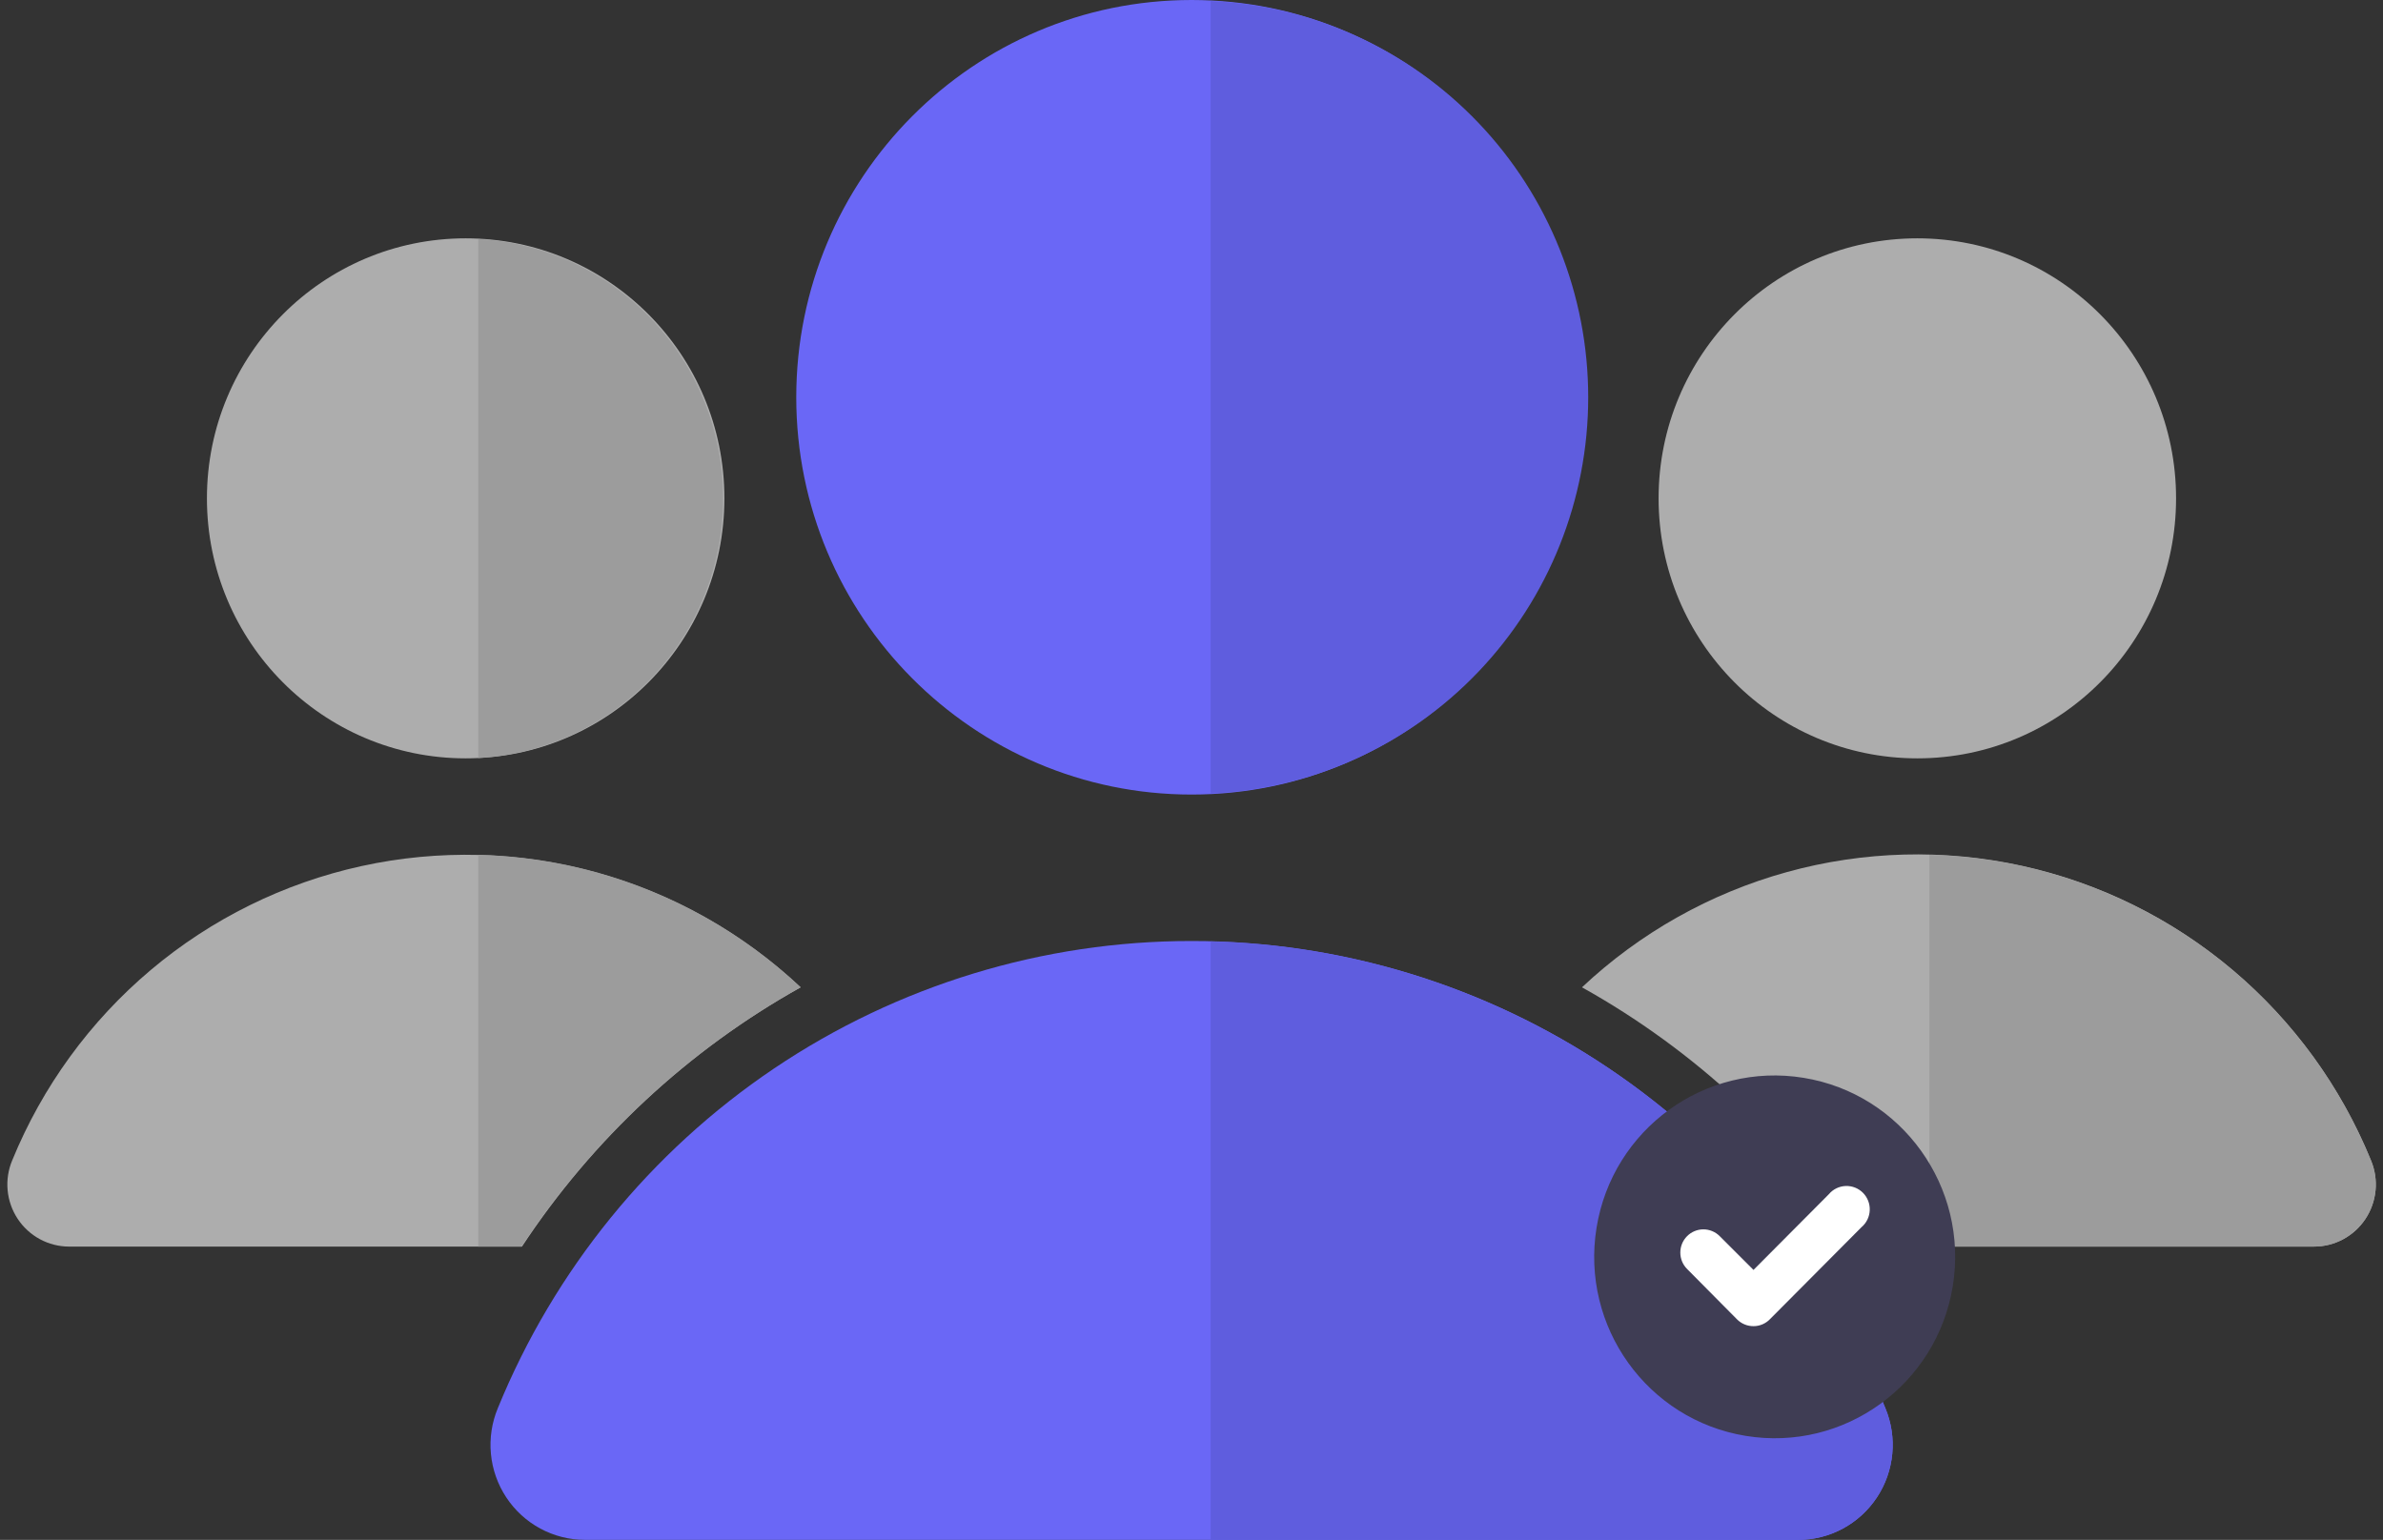
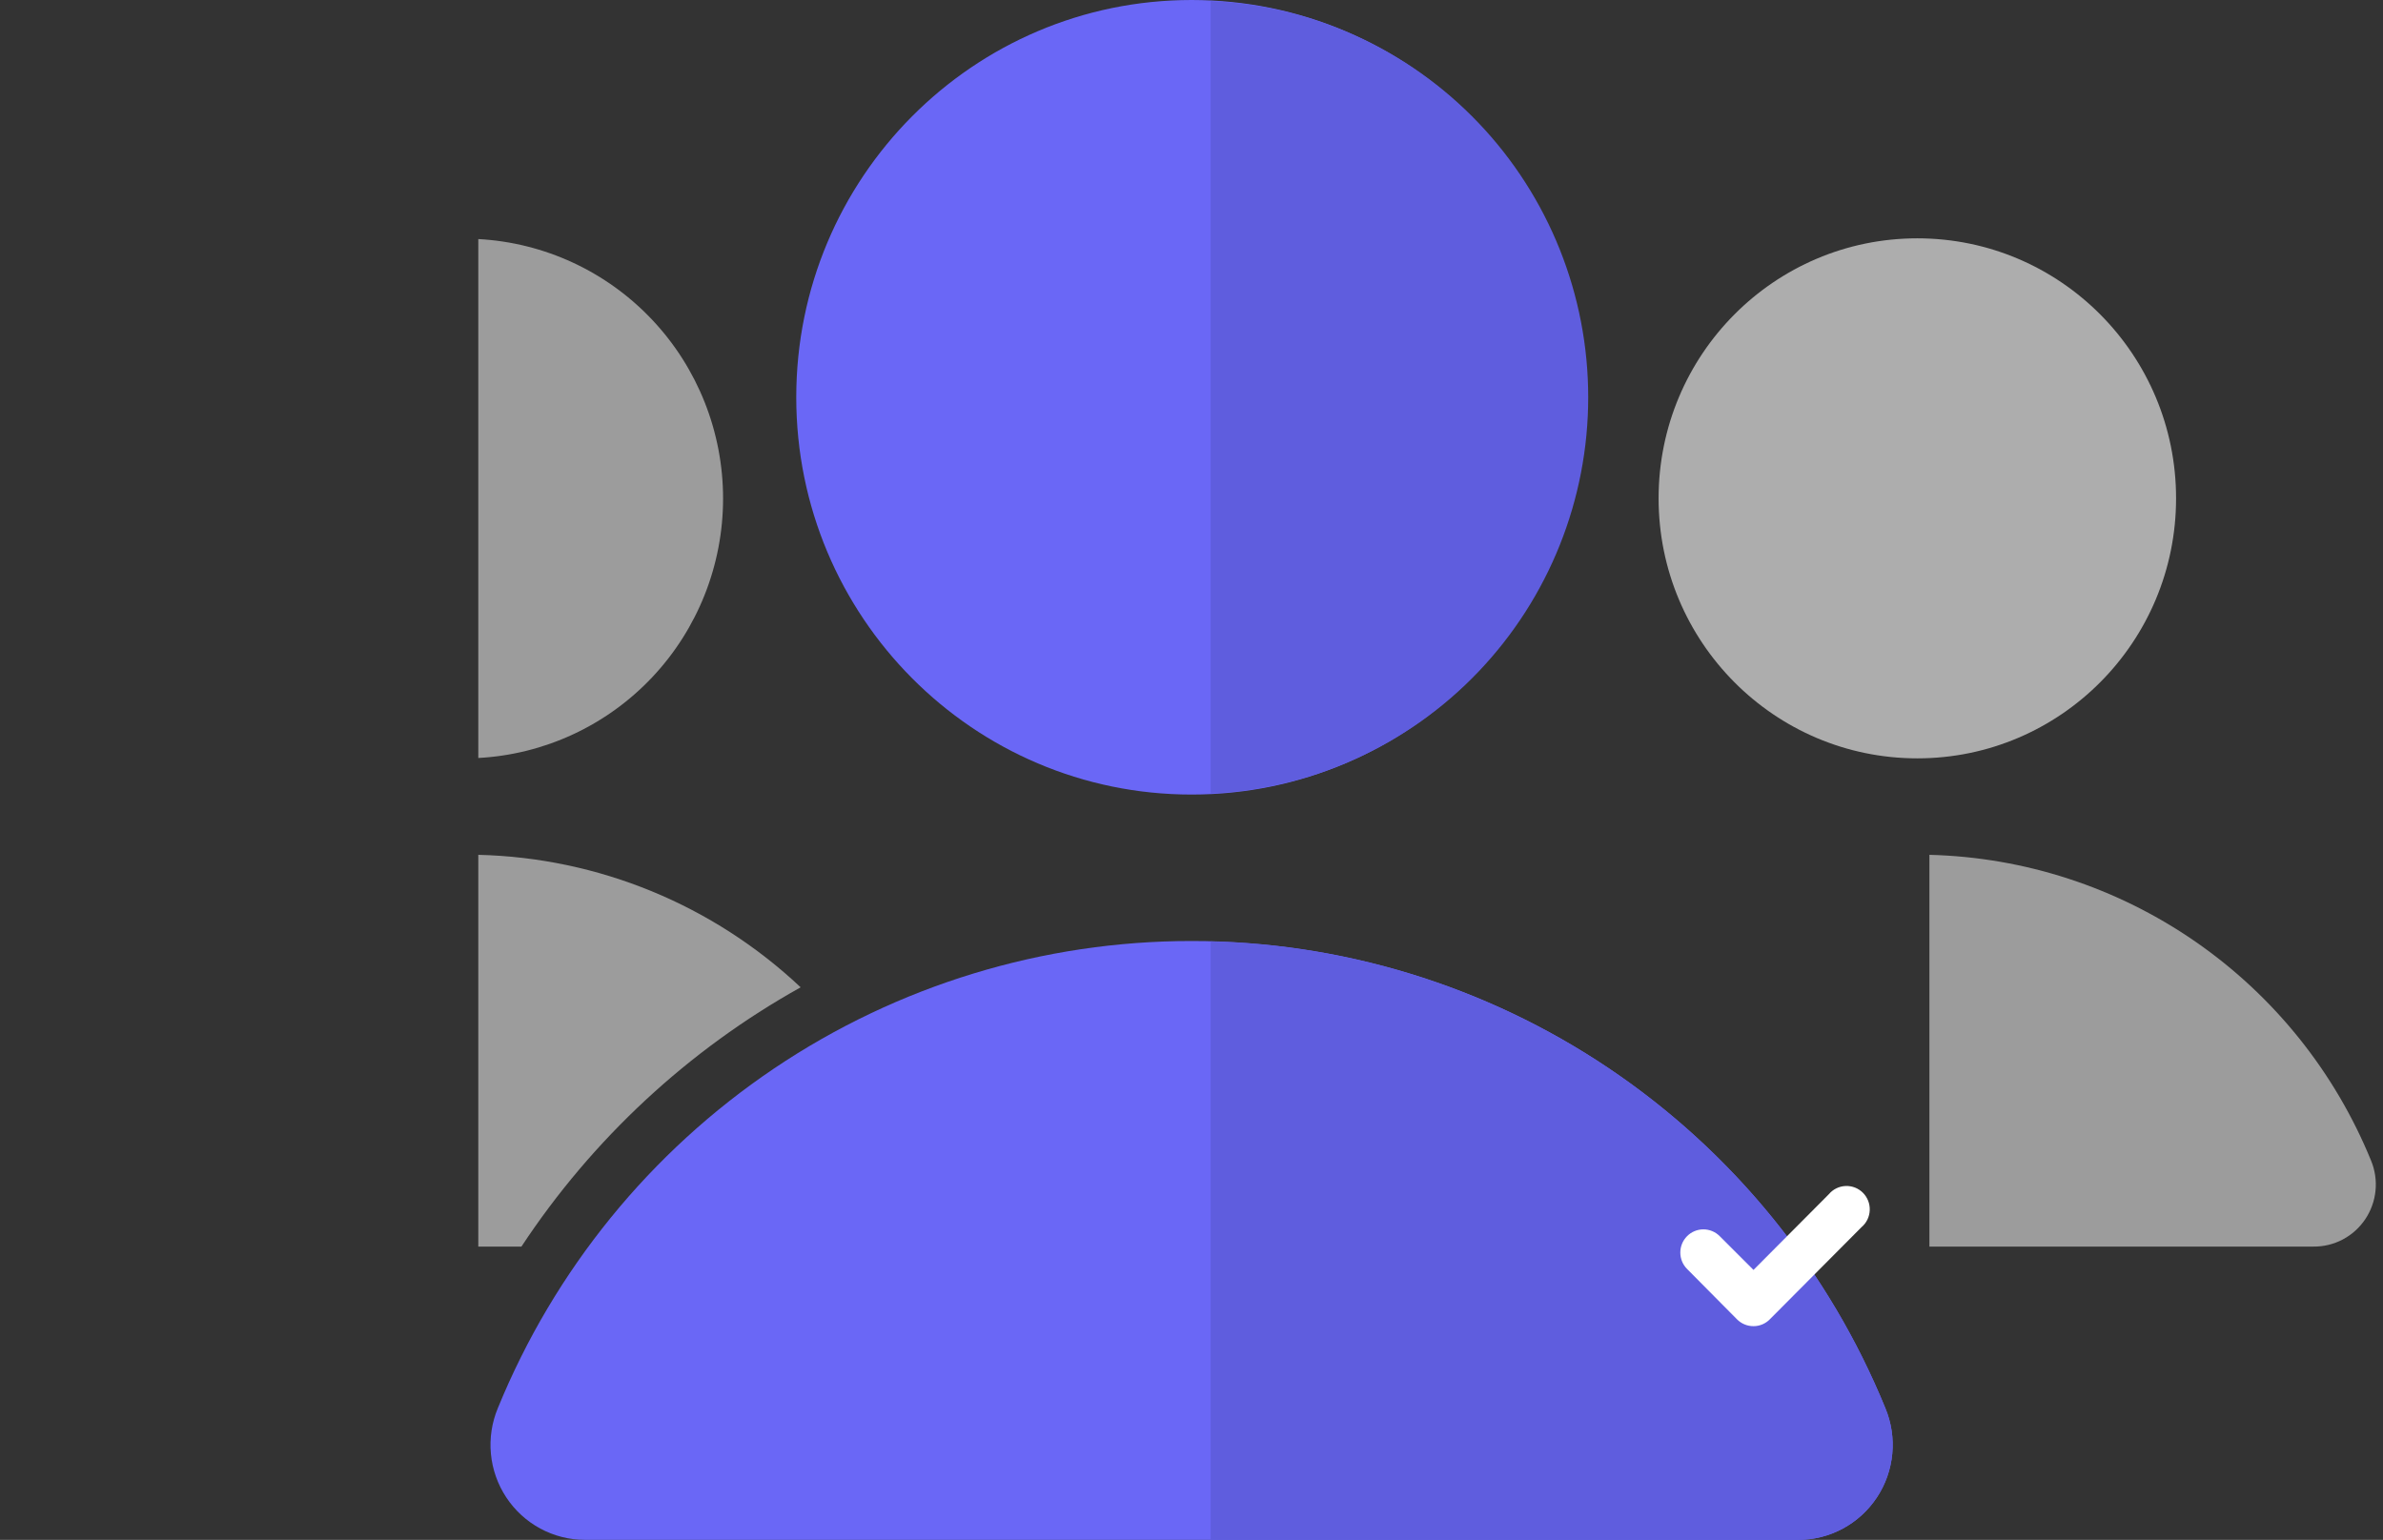
<svg xmlns="http://www.w3.org/2000/svg" width="164" height="106" viewBox="0 0 164 106" fill="none">
  <rect x="0" y="0" width="164" height="106" fill="#333333" stroke="none" />
  <g clip-path="url(#clip0_140_755)">
-     <path d="M163.173 79.879C161.1 74.795 157.829 70.292 153.641 66.759C149.454 63.226 144.476 60.768 139.135 59.596C133.793 58.423 128.249 58.573 122.978 60.03C117.706 61.488 112.866 64.21 108.873 67.964C116.609 72.28 123.199 78.401 128.089 85.812H159.26C159.96 85.811 160.65 85.635 161.267 85.302C161.884 84.968 162.41 84.486 162.797 83.899C163.184 83.312 163.421 82.638 163.487 81.937C163.553 81.235 163.445 80.529 163.173 79.879Z" fill="#ADADAD" />
    <path d="M131.952 52.203C141.787 52.203 149.759 44.19 149.759 34.305C149.759 24.419 141.787 16.406 131.952 16.406C122.118 16.406 114.146 24.419 114.146 34.305C114.146 44.19 122.118 52.203 131.952 52.203Z" fill="#ADADAD" />
    <path d="M163.173 79.88C160.684 73.787 156.486 68.555 151.09 64.82C145.694 61.084 139.333 59.008 132.783 58.844V85.812H159.209C159.914 85.819 160.61 85.65 161.234 85.32C161.858 84.99 162.39 84.509 162.783 83.921C163.176 83.332 163.418 82.655 163.486 81.95C163.554 81.244 163.447 80.533 163.173 79.88Z" fill="#9C9C9C" />
-     <path d="M32.048 52.203C41.882 52.203 49.854 44.19 49.854 34.305C49.854 24.419 41.882 16.406 32.048 16.406C22.213 16.406 14.241 24.419 14.241 34.305C14.241 44.19 22.213 52.203 32.048 52.203Z" fill="#ADADAD" />
    <path d="M32.916 16.456V52.178C37.465 51.934 41.747 49.946 44.882 46.624C48.016 43.301 49.763 38.896 49.763 34.317C49.763 29.738 48.016 25.334 44.882 22.011C41.747 18.688 37.465 16.7 32.916 16.456Z" fill="#9C9C9C" />
    <path d="M82.006 54.695C97.032 54.695 109.213 42.451 109.213 27.348C109.213 12.244 97.032 0 82.006 0C66.98 0 54.799 12.244 54.799 27.348C54.799 42.451 66.98 54.695 82.006 54.695Z" fill="#6A67F6" />
    <path d="M82.006 64.776C71.773 64.772 61.77 67.828 53.268 73.553C44.767 79.278 38.151 87.416 34.262 96.93C33.848 97.924 33.684 99.005 33.785 100.077C33.886 101.149 34.249 102.18 34.842 103.077C35.434 103.975 36.238 104.711 37.182 105.221C38.126 105.731 39.181 105.998 40.252 106H123.76C124.832 105.998 125.887 105.731 126.83 105.221C127.774 104.711 128.578 103.975 129.171 103.077C129.764 102.18 130.127 101.149 130.228 100.077C130.329 99.005 130.165 97.924 129.75 96.93C125.862 87.416 119.246 79.278 110.744 73.553C102.243 67.828 92.24 64.772 82.006 64.776Z" fill="#6A67F6" />
    <path d="M83.315 0.076V54.619C90.308 54.316 96.915 51.311 101.757 46.229C106.599 41.148 109.302 34.384 109.302 27.348C109.302 20.311 106.599 13.547 101.757 8.466C96.915 3.384 90.308 0.379 83.315 0.076Z" fill="#5F5DDE" />
    <path d="M129.75 96.931C125.945 87.625 119.529 79.633 111.284 73.928C103.039 68.223 93.321 65.052 83.315 64.802V106H123.76C124.832 105.999 125.886 105.731 126.83 105.221C127.774 104.711 128.578 103.975 129.171 103.077C129.764 102.18 130.127 101.149 130.228 100.077C130.329 99.005 130.165 97.924 129.75 96.931Z" fill="#5F5DDE" />
-     <path d="M55.101 67.964C51.108 64.219 46.27 61.503 41.004 60.05C35.737 58.597 30.198 58.451 24.862 59.622C19.527 60.794 14.553 63.249 10.369 66.777C6.185 70.306 2.915 74.802 0.839 79.879C0.567 80.529 0.459 81.236 0.525 81.937C0.591 82.638 0.828 83.312 1.215 83.899C1.602 84.486 2.128 84.968 2.745 85.302C3.362 85.635 4.052 85.811 4.752 85.812H35.923C40.803 78.405 47.38 72.284 55.101 67.964Z" fill="#ADADAD" />
    <path d="M55.101 67.964C49.072 62.287 41.175 59.04 32.916 58.844V85.812H35.885C40.775 78.401 47.366 72.28 55.101 67.964Z" fill="#9C9C9C" />
-     <path d="M134.395 88.519C135.494 81.713 130.896 75.3 124.125 74.195C117.354 73.091 110.974 77.712 109.875 84.518C108.776 91.324 113.374 97.737 120.145 98.842C126.916 99.947 133.296 95.325 134.395 88.519Z" fill="#3F3D54" />
    <path d="M120.677 91.289C120.467 91.29 120.258 91.25 120.064 91.169C119.87 91.089 119.693 90.971 119.544 90.821L116.109 87.355C115.81 87.057 115.642 86.651 115.641 86.228C115.639 85.804 115.806 85.397 116.103 85.097C116.4 84.797 116.803 84.628 117.224 84.626C117.646 84.625 118.05 84.792 118.349 85.091L120.677 87.418L125.862 82.207C126.004 82.037 126.181 81.9 126.379 81.802C126.578 81.705 126.794 81.65 127.015 81.641C127.236 81.632 127.456 81.669 127.662 81.749C127.868 81.83 128.054 81.953 128.211 82.11C128.367 82.267 128.489 82.455 128.569 82.662C128.65 82.869 128.686 83.09 128.677 83.312C128.668 83.534 128.614 83.751 128.517 83.951C128.42 84.15 128.283 84.328 128.114 84.471L121.822 90.796C121.675 90.952 121.497 91.076 121.3 91.161C121.103 91.246 120.891 91.29 120.677 91.289Z" fill="white" />
  </g>
  <defs>
    <clipPath id="clip0_140_755">
      <rect width="163.077" height="106" fill="white" transform="translate(0.461)" />
    </clipPath>
  </defs>
</svg>